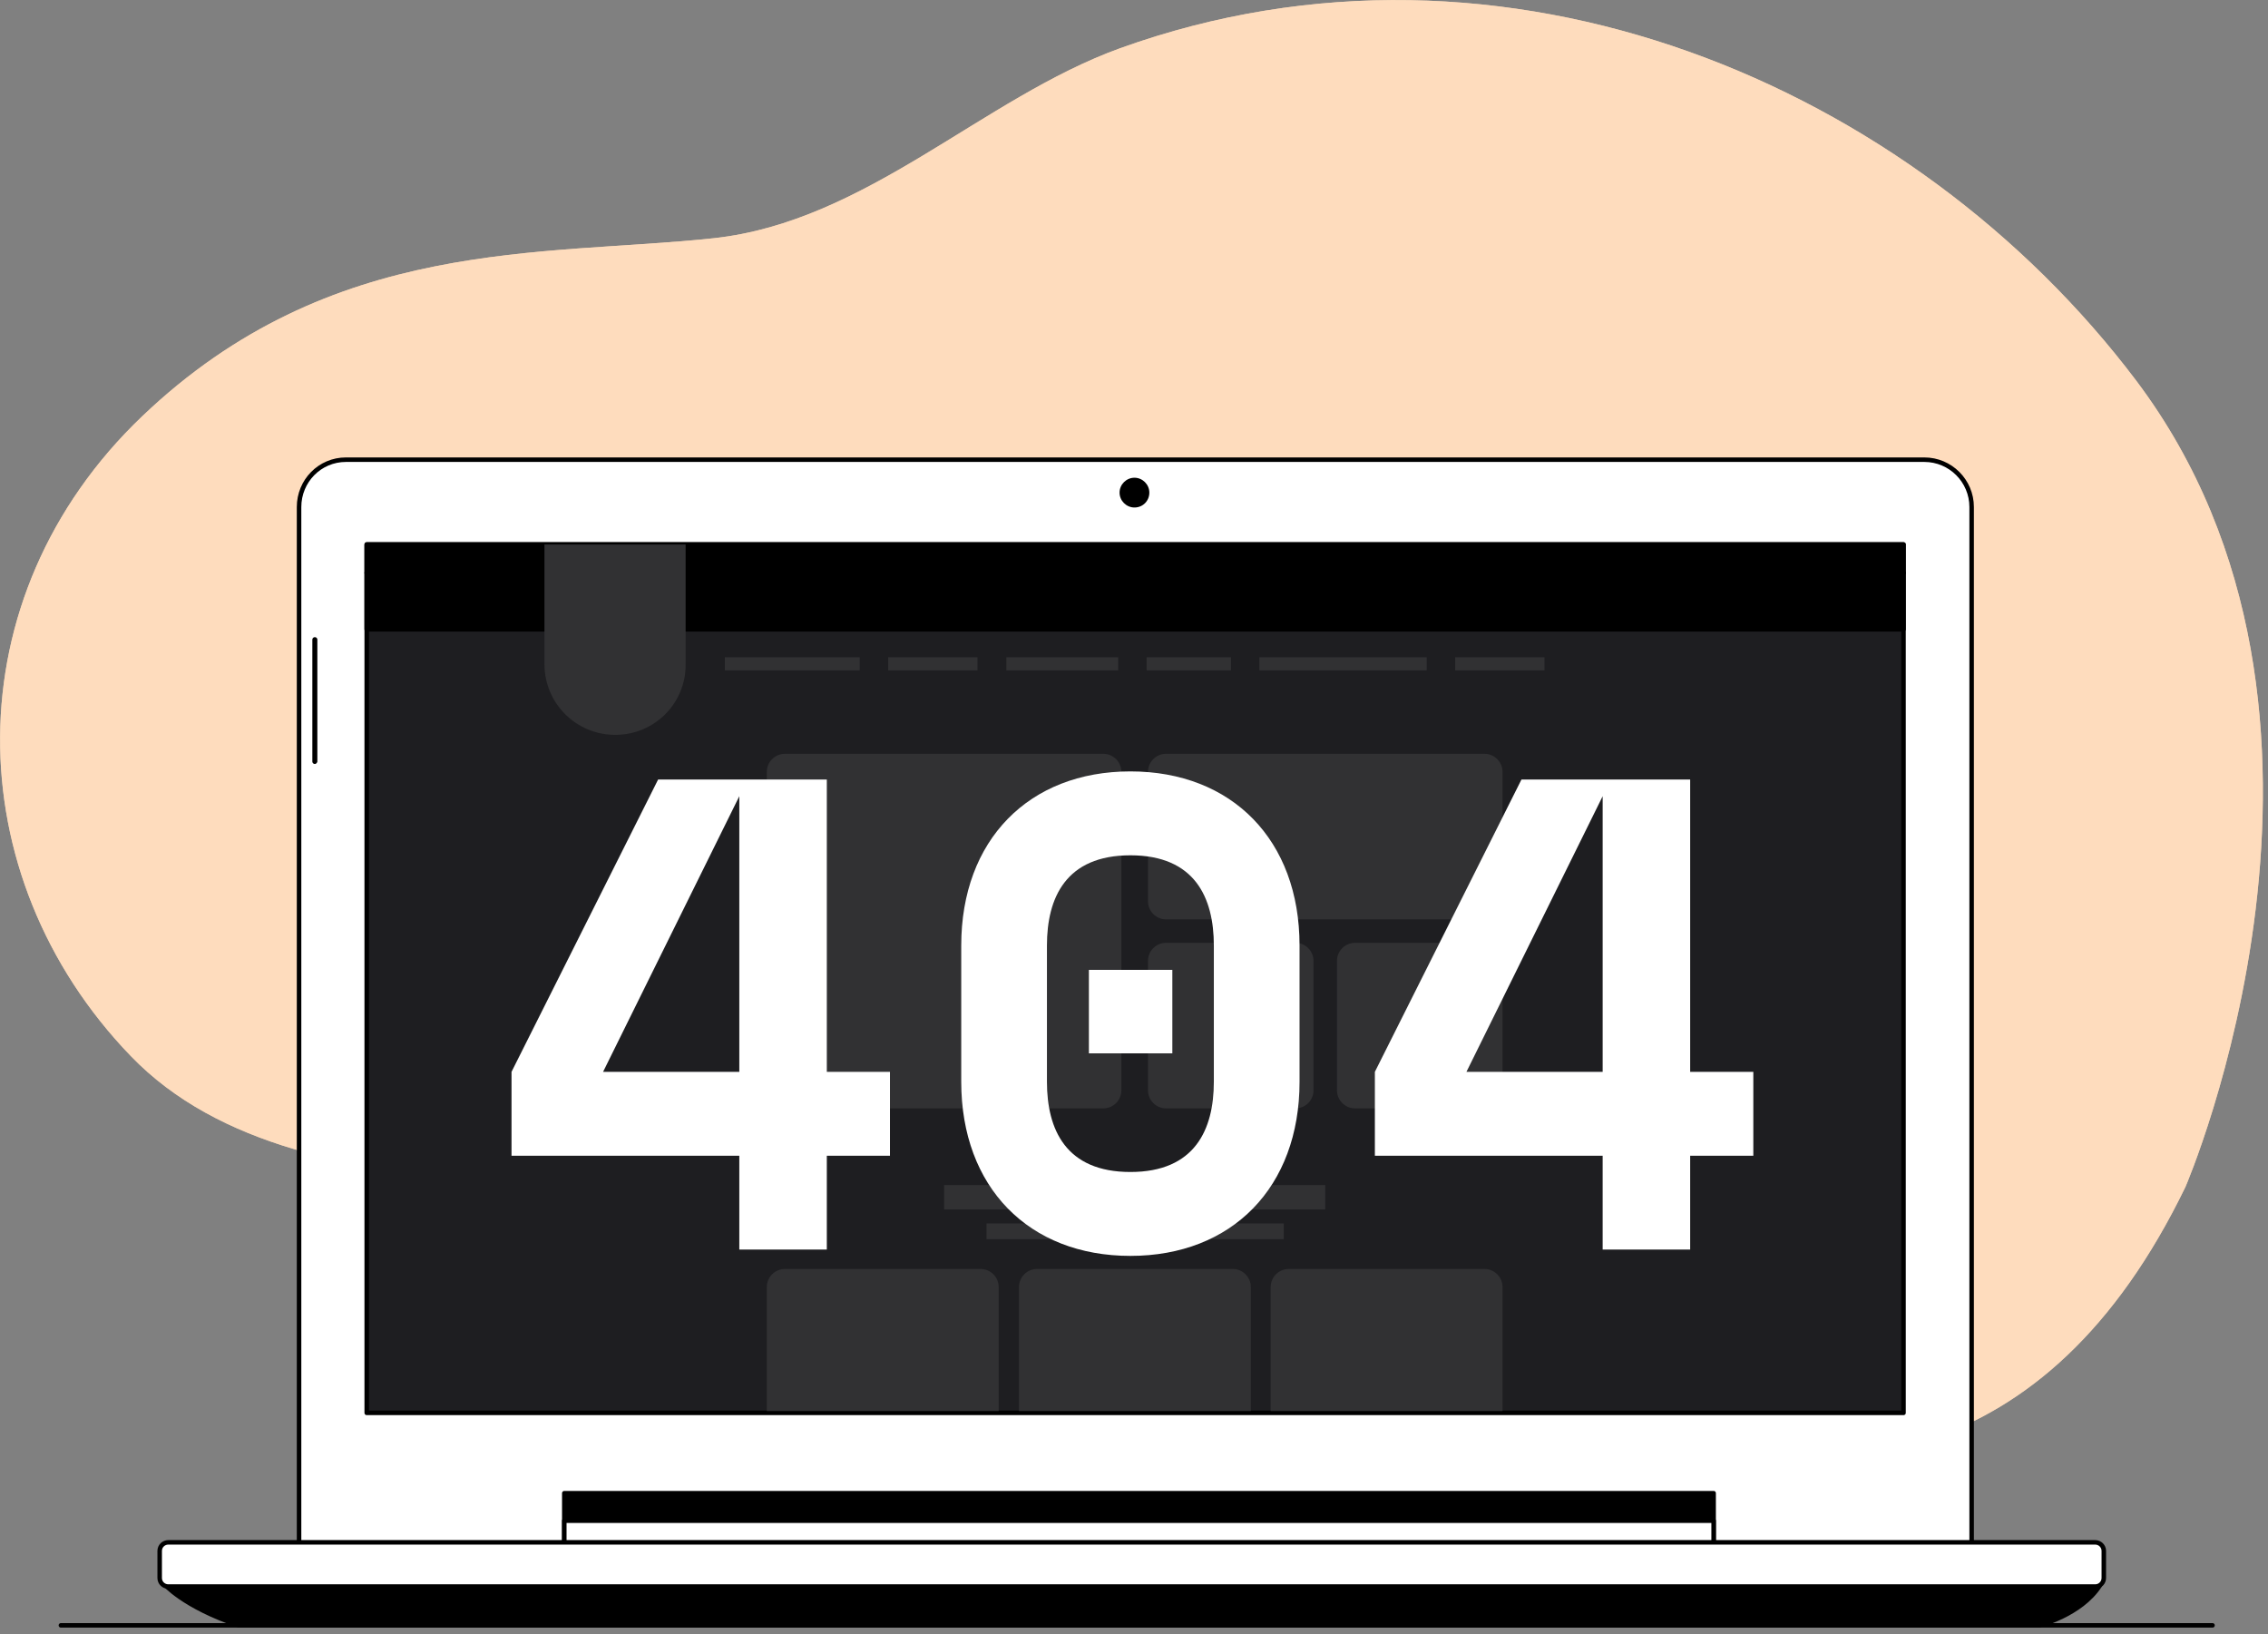
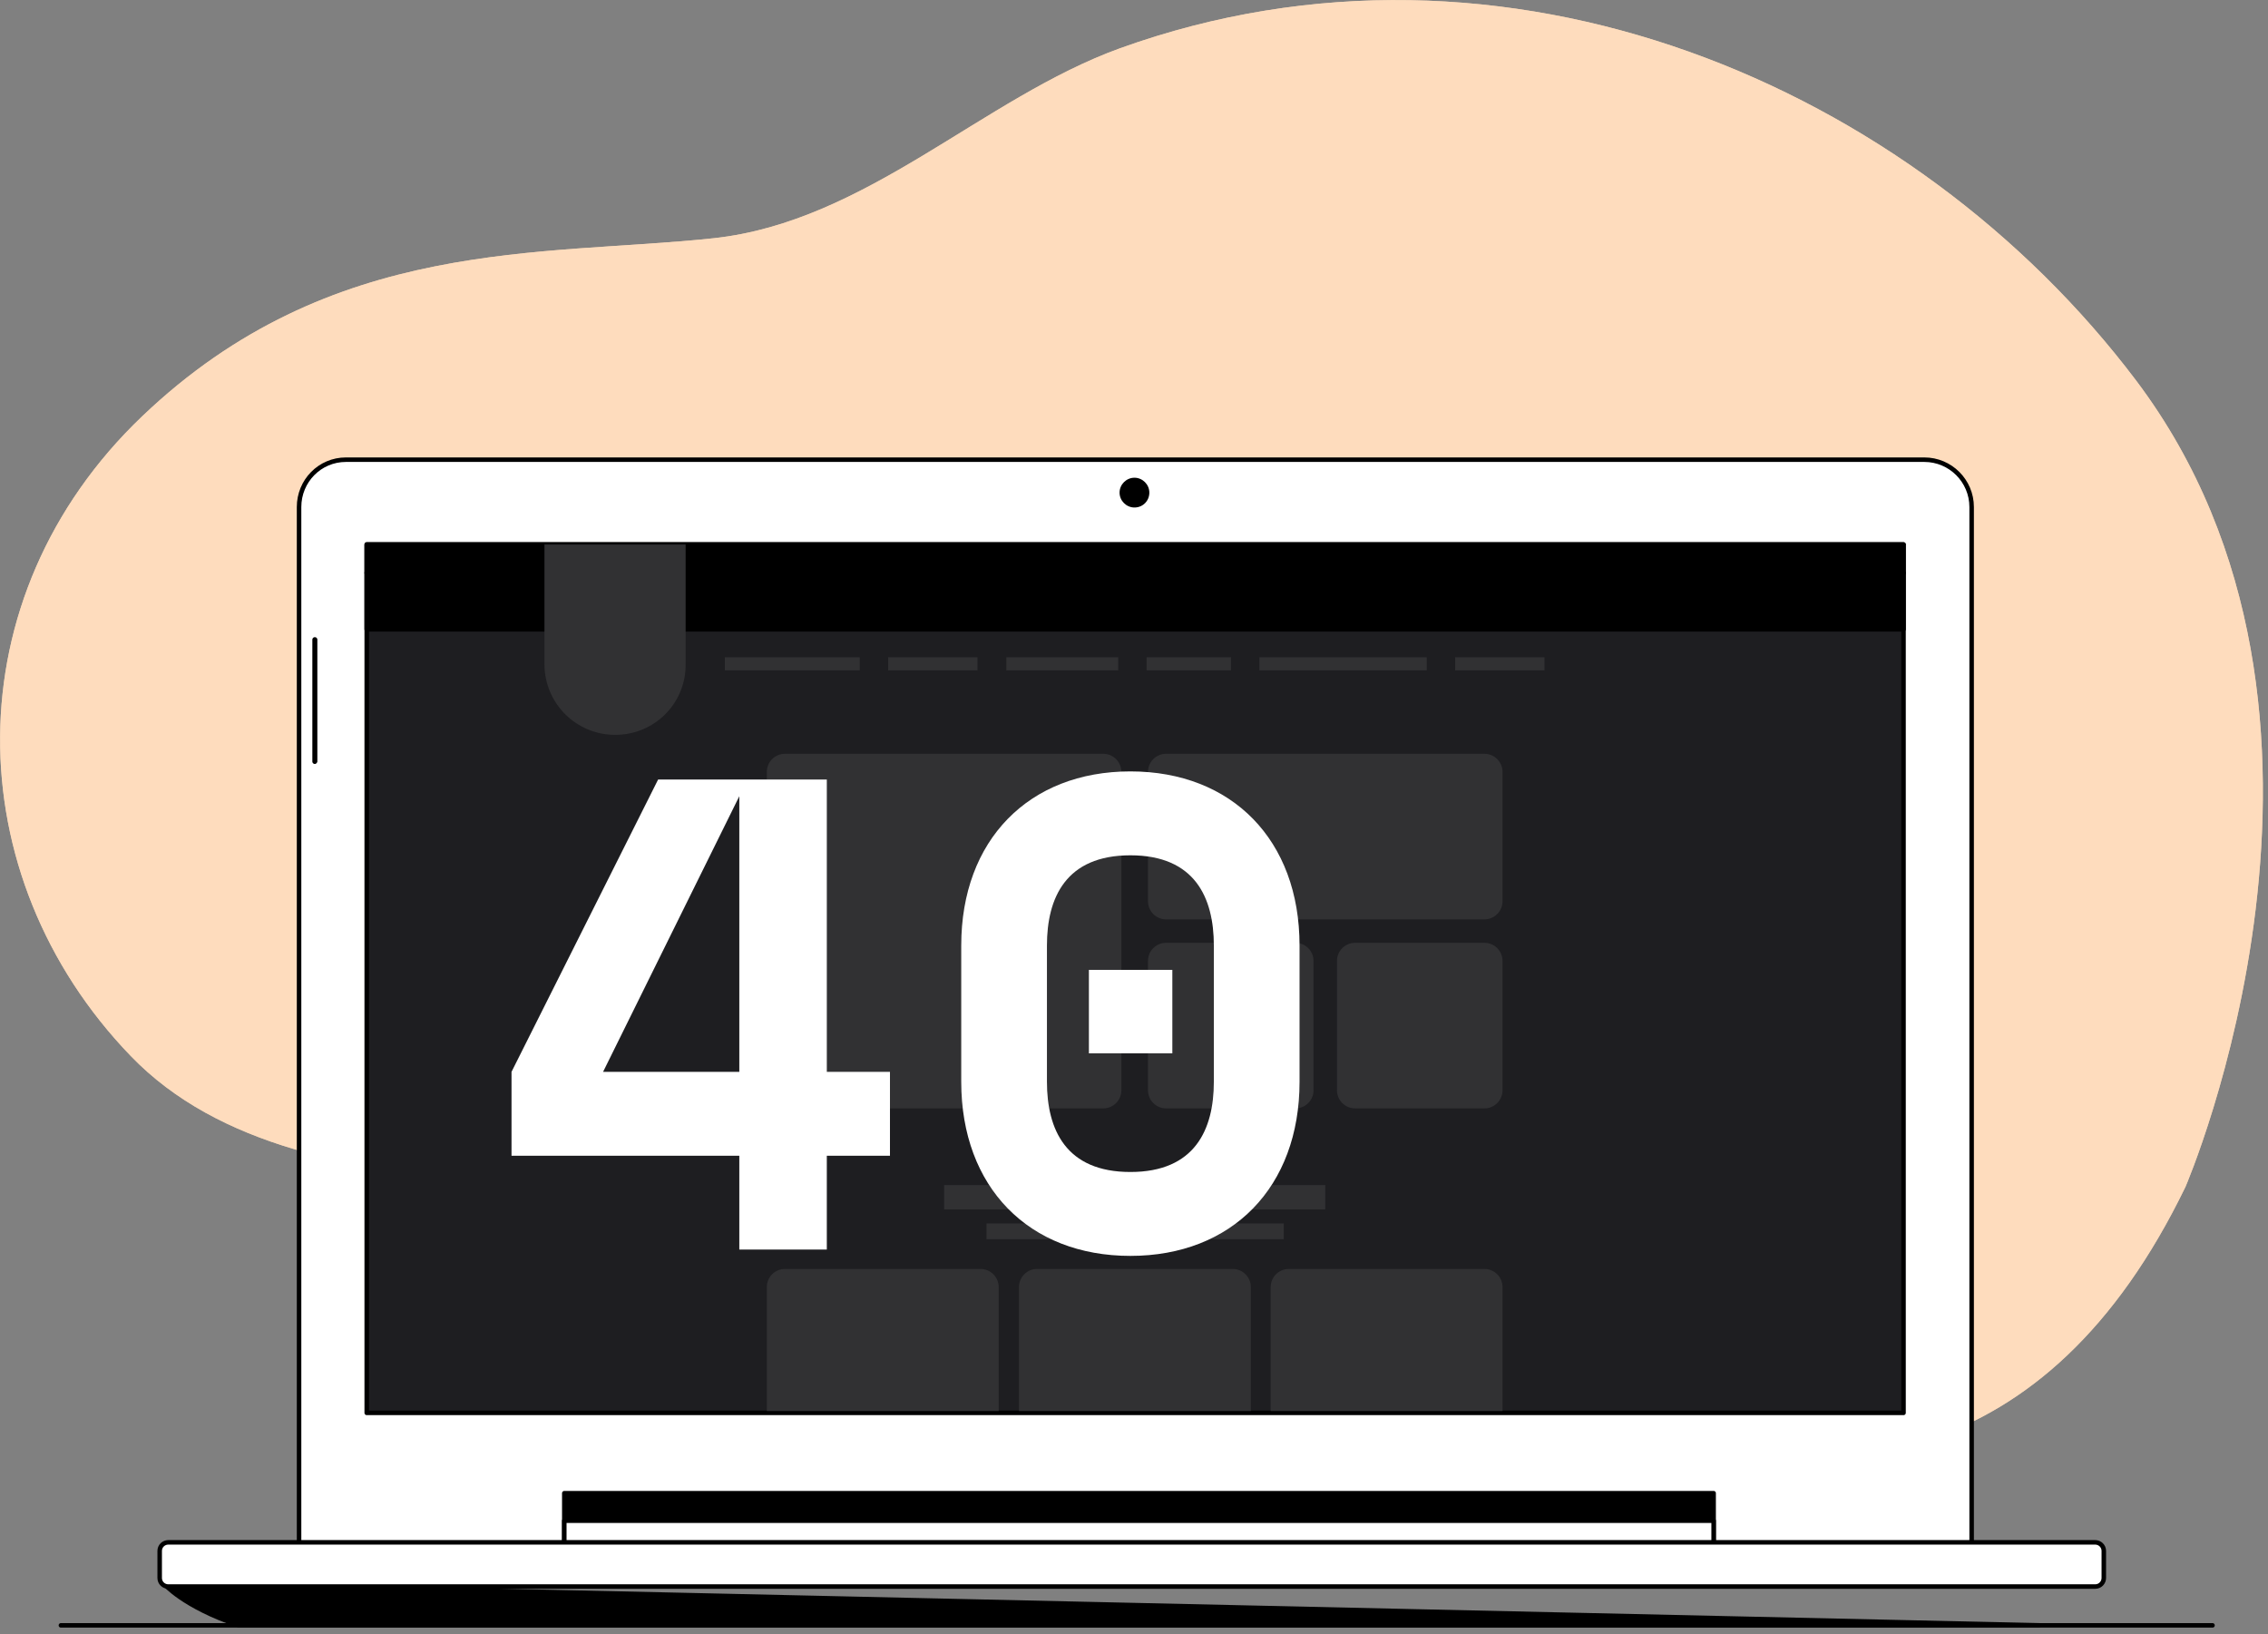
<svg xmlns="http://www.w3.org/2000/svg" xml:space="preserve" style="enable-background:new 0 0 502.8 362.3;" viewBox="0 0 502.8 362.3" y="0px" x="0px" id="Capa_1" version="1.1">
  <rect x="0" y="0" width="502.8" height="362.3" fill="#808080" stroke="none" />
  <style type="text/css">
	.st0{fill:#FEDCBD;}
	.st1{opacity:0.8;fill:#FEDCBD;enable-background:new    ;}
	.st2{fill:#FFFFFF;stroke:#000000;stroke-linecap:round;stroke-linejoin:round;}
	.st3{stroke:#000000;stroke-linecap:round;stroke-linejoin:round;}
	.st4{stroke:#FFFFFF;stroke-width:0.692;stroke-linecap:round;stroke-linejoin:round;}
	.st5{fill:#1E1E21;}
	.st6{fill:none;stroke:#000000;stroke-linecap:round;stroke-linejoin:round;}
	.st7{fill:#313133;}
	.st8{fill:#FFFFFF;}
</style>
  <g id="freepik--background-simple--inject-2">
    <path d="M484.5,263.1c0,0,45.1-104.3-10.9-178.7C424.1,18.8,333.6-20,248.3,10.7c-30.4,11-56.2,38.4-90,42.1   c-38,4.1-84.8-0.6-126.8,39.5s-41.1,101.8-2.5,141.8s122.1,23.5,192.7,34.3C292.2,279.2,422.6,390.7,484.5,263.1z" class="st0" />
    <path d="M484.5,263.1c0,0,45.1-104.3-10.9-178.7C424.1,18.8,333.6-20,248.3,10.7c-30.4,11-56.2,38.4-90,42.1   c-38,4.1-84.8-0.6-126.8,39.5s-41.1,101.8-2.5,141.8s122.1,23.5,192.7,34.3C292.2,279.2,422.6,390.7,484.5,263.1z" class="st1" />
  </g>
  <g id="freepik--Device--inject-2">
    <path d="M76.7,101.9h349.9c5.8,0,10.5,4.7,10.5,10.5v230.2l0,0H66.3l0,0V112.4C66.3,106.6,70.9,101.9,76.7,101.9z" class="st2" />
    <rect height="12.6" width="254.8" class="st3" y="331" x="125.1" />
    <rect height="6.5" width="254.8" class="st2" y="337.1" x="125.1" />
-     <path d="M36.3,351c0,0,4.2,5.1,16.7,9.3h399c0,0,9.3-2.3,13.5-8.8L36.3,351z" class="st3" />
+     <path d="M36.3,351c0,0,4.2,5.1,16.7,9.3h399L36.3,351z" class="st3" />
    <path d="M37.3,341.9h427.2c1,0,1.9,0.8,1.9,1.9v6c0,1-0.8,1.9-1.9,1.9H37.3c-1,0-1.9-0.8-1.9-1.9v-6   C35.4,342.7,36.3,341.9,37.3,341.9z" class="st2" />
    <path d="M69.8,169.7L69.8,169.7c-0.5,0-0.9-0.4-0.9-0.9v-27c0-0.5,0.4-0.9,0.9-0.9l0,0c0.5,0,0.9,0.4,0.9,0.9v27   C70.7,169.2,70.3,169.7,69.8,169.7z" class="st4" />
    <rect height="192.5" width="340.7" class="st5" y="120.7" x="81.3" />
    <rect height="192.5" width="340.7" class="st6" y="120.7" x="81.3" />
    <path d="M254.8,109.2c0-1.8-1.5-3.3-3.3-3.3s-3.3,1.5-3.3,3.3s1.5,3.3,3.3,3.3c0,0,0,0,0,0C253.4,112.5,254.8,111,254.8,109.2   C254.8,109.2,254.8,109.2,254.8,109.2z" />
  </g>
  <g id="freepik--Floor--inject-2">
    <line y2="360.3" x2="490.5" y1="360.3" x1="13.5" class="st6" />
  </g>
  <rect height="6.3" width="340.7" class="st3" y="120.7" x="81.3" />
  <rect height="12.5" width="340.7" class="st3" y="127" x="81.3" />
  <path d="M244.6,245.7h-70.6c-2.2,0-4-1.8-4-4v-70.6c0-2.2,1.8-4,4-4h70.6c2.2,0,4,1.8,4,4v70.6  C248.6,243.9,246.8,245.7,244.6,245.7z" class="st7" />
  <path d="M329.1,203.8h-70.6c-2.2,0-4-1.8-4-4v-28.7c0-2.2,1.8-4,4-4h70.6c2.2,0,4,1.8,4,4v28.7  C333.1,202,331.3,203.8,329.1,203.8z" class="st7" />
  <path d="M287.2,245.7h-28.7c-2.2,0-4-1.8-4-4V213c0-2.2,1.8-4,4-4h28.7c2.2,0,4,1.8,4,4v28.7  C291.2,243.9,289.4,245.7,287.2,245.7z" class="st7" />
  <path d="M221.5,312.8H170v-27.5c0-2.2,1.8-4,4-4h43.4c2.2,0,4,1.8,4,4V312.8z" class="st7" />
  <path d="M277.3,312.8h-51.4v-27.5c0-2.2,1.8-4,4-4h43.4c2.2,0,4,1.8,4,4V312.8z" class="st7" />
  <path d="M333.1,312.8h-51.4v-27.5c0-2.2,1.8-4,4-4h43.4c2.2,0,4,1.8,4,4V312.8z" class="st7" />
  <path d="M329.1,245.7h-28.7c-2.2,0-4-1.8-4-4V213c0-2.2,1.8-4,4-4h28.7c2.2,0,4,1.8,4,4v28.7  C333.1,243.9,331.3,245.7,329.1,245.7z" class="st7" />
  <rect height="2.9" width="29.9" class="st7" y="145.7" x="160.7" />
  <rect height="5.4" width="84.5" class="st7" y="262.7" x="209.3" />
  <rect height="3.5" width="19.4" class="st7" y="271.2" x="242" />
  <rect height="3.5" width="19.4" class="st7" y="271.2" x="265.2" />
  <rect height="3.5" width="19.4" class="st7" y="271.2" x="218.7" />
  <rect height="2.9" width="19.8" class="st7" y="145.7" x="196.9" />
  <rect height="2.9" width="19.8" class="st7" y="145.7" x="322.6" />
  <rect height="2.9" width="24.8" class="st7" y="145.7" x="223.1" />
  <rect height="2.9" width="37.1" class="st7" y="145.7" x="279.2" />
  <rect height="2.9" width="18.7" class="st7" y="145.7" x="254.2" />
  <g>
    <path d="M163.9,256.2h-50.5v-18.6l32.5-64.8h37.4v64.8h14v18.6h-14v20.8h-19.4V256.2z M163.9,237.6v-61.1l-30.2,61.1   H163.9z" class="st8" />
    <path d="M250.6,171c22.5,0,37.5,15.2,37.5,38.6v30.2c0,23.4-15,38.6-37.5,38.6c-22.5,0-37.5-15.2-37.5-38.6v-30.2   C213.1,186.2,228.1,171,250.6,171z M250.6,259.8c14.3,0,18.5-9.4,18.5-20v-30.2c0-10.6-4.2-20-18.5-20c-14.3,0-18.5,9.4-18.5,20   v30.2C232.1,250.4,236.3,259.8,250.6,259.8z M241.4,215h18.5v18.5h-18.5V215z" class="st8" />
-     <path d="M355.3,256.2h-50.5v-18.6l32.5-64.8h37.4v64.8h14v18.6h-14v20.8h-19.4V256.2z M355.3,237.6v-61.1l-30.2,61.1   H355.3z" class="st8" />
  </g>
  <path d="M136.4,162.9L136.4,162.9c-8.7,0-15.7-7-15.7-15.7v-26.5h31.3v26.5C152.1,155.9,145.1,162.9,136.4,162.9z" class="st7" />
</svg>